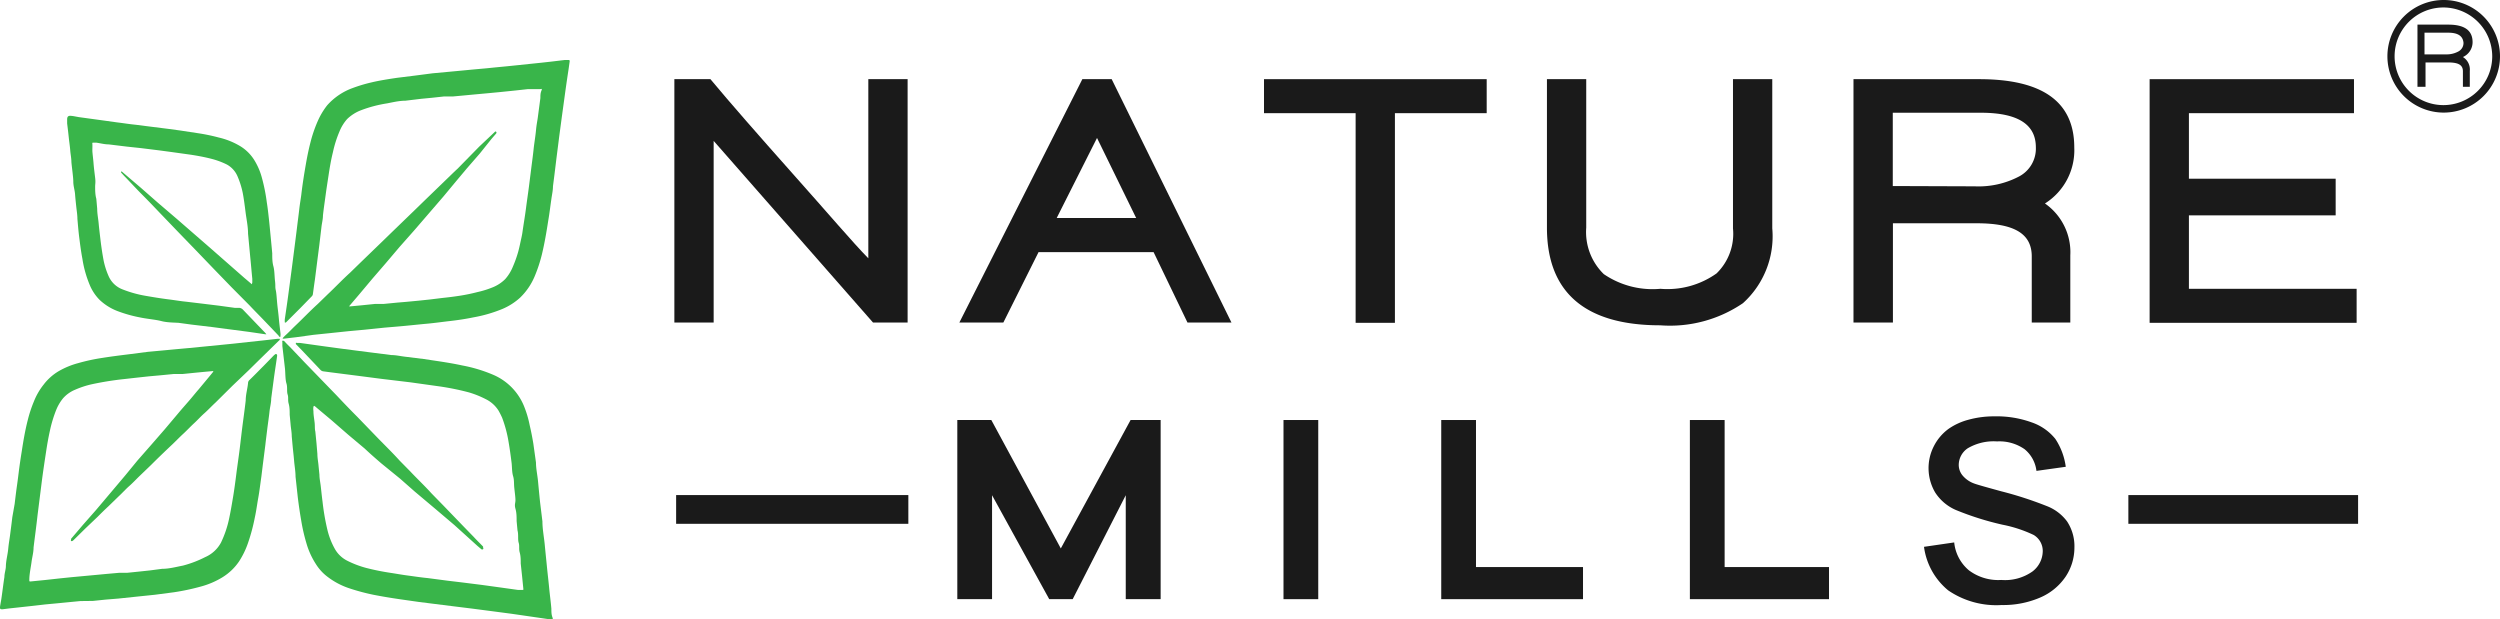
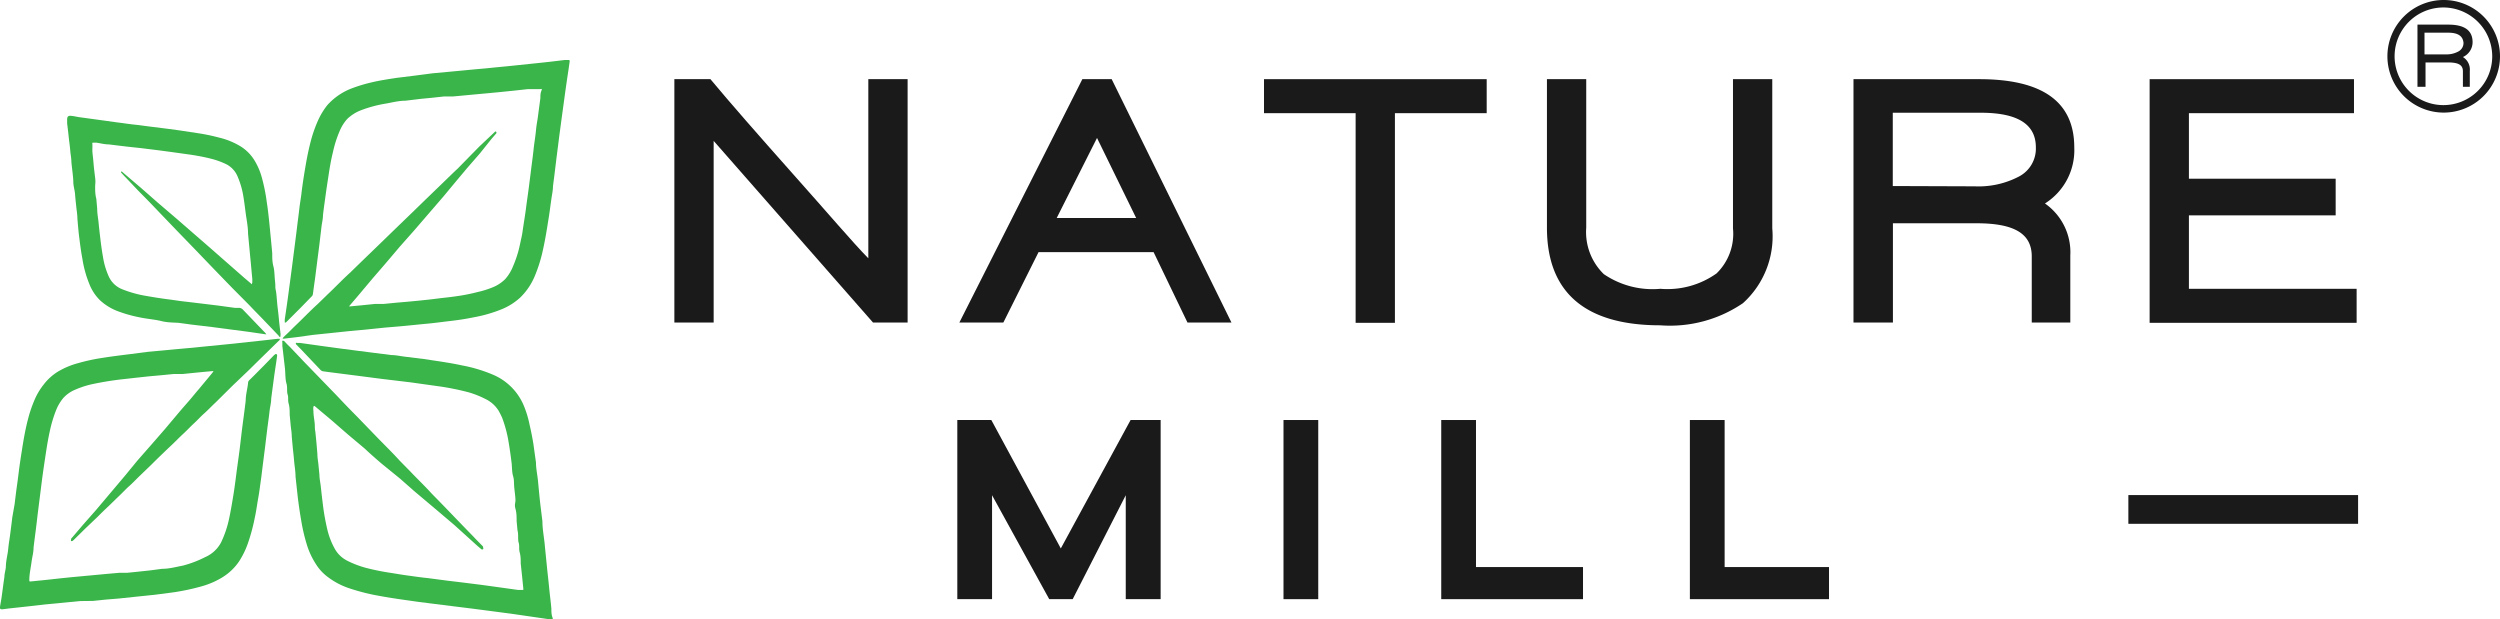
<svg xmlns="http://www.w3.org/2000/svg" viewBox="0 0 170.53 42.25">
  <defs>
    <style>.cls-1{fill:#39b54a;}.cls-2{fill:#1a1a1a;}</style>
  </defs>
  <g data-sanitized-data-name="Layer 2" data-name="Layer 2" id="Layer_2">
    <g data-sanitized-data-name="Layer 1" data-name="Layer 1" id="Layer_1-2">
      <path d="M23.82,20.9s0,0,.06,0l.84-.08.88-.09.59,0,.92-.09.6-.05.84-.08.76-.08.9-.11q.59-.06,1.17-.15a12.16,12.16,0,0,0,1.2-.25,6.32,6.32,0,0,0,1-.31,2.57,2.57,0,0,0,.88-.57,2.94,2.94,0,0,0,.52-.84,8,8,0,0,0,.36-1c.09-.32.15-.64.22-.95s.08-.43.11-.64c.07-.47.15-.94.21-1.41s.14-1,.2-1.47l.18-1.43c.05-.38.1-.76.14-1.14s.12-.84.16-1.26.08-.57.12-.85l.18-1.36c0-.17,0-.33.07-.5s0-.12-.09-.11L36,6.08l-.82.09-1.07.11-.84.08-.87.08-.85.08-.65.06-.61,0-.83.09-.73.07-1.08.13c-.41,0-.83.1-1.24.18a8.79,8.79,0,0,0-1.81.48,2.79,2.79,0,0,0-.92.59,2.94,2.94,0,0,0-.52.84,7.82,7.82,0,0,0-.45,1.42c-.13.52-.22,1.06-.3,1.59s-.14.9-.2,1.35-.13.91-.18,1.37c0,.26-.07.52-.1.77l-.15,1.27-.12.93-.18,1.42c-.05.33-.09.65-.14,1a.27.27,0,0,1-.09.15L20.5,21l-1,1s0,0-.07,0a1.06,1.06,0,0,1,0-.25c.09-.61.18-1.22.26-1.83s.19-1.41.28-2.12.19-1.47.28-2.2c.05-.43.11-.86.16-1.3s.1-.69.14-1c.08-.7.19-1.39.31-2.08s.22-1.14.37-1.71a9.19,9.19,0,0,1,.48-1.33,5,5,0,0,1,.61-1A4.26,4.26,0,0,1,24.07,6a10.26,10.26,0,0,1,1.23-.37c.58-.14,1.17-.23,1.77-.32l1.21-.15L29.51,5l1.08-.1.85-.08.84-.08.89-.08.59-.06.83-.08.78-.08.76-.08.77-.08.72-.08.92-.11.16,0c.15,0,.18,0,.15.16l-.06.43c-.08.52-.15,1-.23,1.57L38.32,8l-.18,1.35c-.07.58-.15,1.17-.22,1.75s-.13,1.07-.2,1.6c0,.29-.07.59-.11.88-.07.48-.13,1-.21,1.45-.12.78-.25,1.55-.43,2.3a10,10,0,0,1-.5,1.52,4.35,4.35,0,0,1-1,1.46,4.24,4.24,0,0,1-1.19.76,9.51,9.51,0,0,1-2,.58c-.53.11-1.07.19-1.6.25s-1,.13-1.55.18-1,.1-1.53.15-.92.08-1.38.12l-1.35.14-1.09.1-1.24.13-1.16.12L20.22,23l-.84.1h-.05c-.06,0-.07,0,0-.09l.12-.12c.24-.21.45-.44.68-.66.52-.49,1-1,1.54-1.49l.69-.67c.51-.48,1-1,1.51-1.46l.74-.72,1.49-1.44.69-.67,1.51-1.46.71-.69,1.52-1.47c.23-.22.46-.45.69-.66L32.69,10l1.06-1h0s.06-.07.1,0,0,.07,0,.1l-.32.37-.8,1-.87,1-.78.93-.83,1-1,1.16-1,1.16-1,1.13-.95,1.12L25.41,19l-.94,1.12-.64.75s0,0,0,0" class="cls-1" />
      <path d="M21.38,27.74a1,1,0,0,0,0,.3c0,.26.05.52.08.78s0,.41.05.62l.08.81.06.72c0,.28.06.55.08.82l.06.6c0,.23.05.47.08.7s.08.75.13,1.12a15.72,15.72,0,0,0,.33,1.92,5.09,5.09,0,0,0,.51,1.31,2,2,0,0,0,.85.81,6.71,6.71,0,0,0,1.29.49,16.31,16.31,0,0,0,1.69.34c.39.06.77.13,1.16.18s.89.13,1.33.17l1.37.18,1,.12,1.35.17,1.16.16,1.29.18.3,0c.05,0,.08,0,.07-.06l-.09-.9-.09-.84c0-.26,0-.51-.07-.76s0-.44-.07-.66,0-.56-.08-.84l-.06-.64c0-.28,0-.56-.08-.84s0-.38,0-.58-.05-.56-.08-.85,0-.53-.08-.79-.07-.59-.1-.88c-.06-.49-.13-1-.21-1.46a8.55,8.55,0,0,0-.44-1.65A5.6,5.6,0,0,0,34,28a2.14,2.14,0,0,0-.88-.78A6.59,6.59,0,0,0,32,26.77a17.47,17.47,0,0,0-2-.41l-2-.28L26,25.84l-1.54-.2-1.88-.24-.53-.07a.31.31,0,0,1-.18-.09l-1.29-1.36-.34-.35-.06-.06s0,0,0-.08a.08.08,0,0,1,.07,0l.2,0,1.57.22,1.25.17,1.23.16.94.12,1.26.16c.32,0,.63.08,1,.12l1.21.15.8.12c.61.09,1.23.19,1.83.32a10.08,10.08,0,0,1,2.09.63,3.94,3.94,0,0,1,2.1,2.11A7.13,7.13,0,0,1,36.13,29c.1.42.18.84.25,1.26l.18,1.29c0,.42.1.85.14,1.28s.09.95.14,1.43L37,35.57c0,.53.11,1.07.16,1.6s.1,1,.15,1.51.11,1,.15,1.43.11.94.15,1.41c0,.19,0,.39.07.58s0,.17-.15.15l-.89-.13-1.72-.25-1.29-.17-1.38-.18-1.37-.17-1.2-.15-1.11-.14-1.26-.18c-.62-.09-1.23-.19-1.84-.31a14.22,14.22,0,0,1-1.67-.45,5.06,5.06,0,0,1-1.59-.88,3.2,3.2,0,0,1-.66-.76,5.29,5.29,0,0,1-.65-1.43,12.43,12.43,0,0,1-.36-1.58c-.09-.52-.16-1-.23-1.57l-.15-1.38c0-.37-.07-.73-.1-1.1s-.07-.68-.1-1l-.06-.66c0-.28-.06-.56-.08-.83l-.06-.64c0-.25,0-.51-.07-.76s0-.41-.07-.62,0-.5-.08-.75-.07-.65-.1-1l-.18-1.56,0-.25a.21.21,0,0,1,0-.11s0,0,.07,0a.24.24,0,0,1,.09.06c.12.14.26.27.39.4l.95,1,1.54,1.59.65.67c.47.5.95,1,1.42,1.47l1.44,1.49c.49.5,1,1,1.46,1.51l.7.71c.48.51,1,1,1.46,1.51l.84.86,1.35,1.4.7.72c.2.22.42.43.63.65a.18.18,0,0,1,0,.07.08.08,0,0,1,0,.11.09.09,0,0,1-.12,0l-.26-.22L31,35.82l-1.26-1.07-1.45-1.22-1-.88L26,31.6c-.37-.32-.74-.64-1.12-1l-1.12-.94-1.15-1-.8-.67-.26-.22a.48.48,0,0,0-.13-.09" class="cls-1" />
      <path d="M14.54,25.31l-.56.05-.62.06-.89.09-.61,0-.92.09-.78.07-.83.09-.89.1a20.94,20.94,0,0,0-2.22.36,6.29,6.29,0,0,0-1.11.37,2.23,2.23,0,0,0-.81.58,3.06,3.06,0,0,0-.47.8,8.73,8.73,0,0,0-.43,1.43c-.1.45-.18.91-.25,1.37-.1.66-.2,1.31-.29,2l-.3,2.38c-.08.73-.18,1.46-.27,2.19,0,.34-.1.68-.14,1S2,39.16,2,39.55c0,.11,0,.12.11.11l1-.1,1-.11.78-.08.86-.08.86-.08.64-.06.9-.08.54,0,.78-.08.75-.08.84-.11c.48,0,.95-.13,1.42-.22A7.47,7.47,0,0,0,14,38,2.23,2.23,0,0,0,15.08,37a7.21,7.21,0,0,0,.56-1.68c.1-.47.18-.95.26-1.43s.15-1,.22-1.56.16-1.14.23-1.71.11-.94.17-1.42.17-1.25.24-1.88c0-.4.12-.79.16-1.19a.28.28,0,0,1,.1-.21c.32-.31.63-.63.95-.95l.72-.74.09-.07a.08.08,0,0,1,.12.06.25.25,0,0,1,0,.08c-.07.51-.15,1-.22,1.52l-.18,1.36c0,.31-.09.61-.12.92s-.11.83-.16,1.25-.08.63-.12,1l-.18,1.41-.09.74c-.07.48-.13,1-.21,1.44s-.14.92-.24,1.37A12.62,12.62,0,0,1,16.93,37a5.68,5.68,0,0,1-.62,1.29,3.71,3.71,0,0,1-1.14,1.09,5.58,5.58,0,0,1-1.51.64,15.55,15.55,0,0,1-1.8.38l-1.3.17-1.16.12-1.33.14-.86.07-.87.09L5.48,41l-.83.08-.82.08-.75.07-.78.09-.91.1-.74.08-.48.06c-.11,0-.19,0-.17-.16s.07-.4.1-.6c.07-.48.13-1,.2-1.44,0-.23.08-.45.1-.69,0-.41.12-.81.16-1.22s.08-.6.12-.9.11-.84.16-1.27L1,34.37c.05-.42.1-.84.16-1.26s.09-.68.13-1,.12-.87.19-1.3c.11-.72.23-1.44.41-2.14a8.7,8.7,0,0,1,.42-1.28,4.49,4.49,0,0,1,.67-1.16A3.58,3.58,0,0,1,4,25.32a5.5,5.5,0,0,1,1.33-.55A13.1,13.1,0,0,1,7,24.41c.56-.09,1.12-.16,1.68-.23L10.08,24l1.08-.1.85-.08.88-.08.82-.08.61-.06.81-.08.8-.08,1-.11.94-.1,1.06-.12c.06,0,.12,0,.15,0s0,.1-.07.14l-1.35,1.32-.7.69-1.1,1.05L14.7,27.46c-.26.24-.5.5-.76.73s-.46.46-.7.68-.49.49-.74.72-.48.47-.72.7c-.5.47-1,.95-1.48,1.43l-.76.73c-.24.23-.47.48-.72.7s-.47.47-.72.7l-.72.7c-.25.23-.49.47-.73.71l-.84.8-.76.75a.48.48,0,0,1-.11.09.08.08,0,0,1-.09,0,.06.06,0,0,1,0-.08.25.25,0,0,1,0-.07l.81-.95.88-1,1.09-1.29.92-1.09.82-1,1-1.14.87-1,.91-1.08c.25-.3.51-.59.76-.88s.42-.51.64-.76l.83-1,.17-.21" class="cls-1" />
      <path d="M17.21,19.27c0-.1,0-.18,0-.25-.05-.49-.09-1-.14-1.48l-.15-1.6c0-.49-.11-1-.17-1.47s-.11-.87-.19-1.3A5.77,5.77,0,0,0,16.19,12a1.65,1.65,0,0,0-.72-.78,5.36,5.36,0,0,0-1.1-.4c-.43-.11-.87-.19-1.31-.26l-1.29-.18-.89-.12-1.29-.16L8.65,10,7.42,9.85c-.29,0-.57-.08-.86-.12H6.4c-.1,0-.11,0-.1.09s0,.3,0,.45.06.58.08.86.07.67.11,1,0,.4,0,.61,0,.54.08.82l.06.68c0,.34.07.67.1,1s.07.66.11,1c.06.52.13,1,.23,1.54a5.24,5.24,0,0,0,.35,1.08,1.69,1.69,0,0,0,.94.88,7.89,7.89,0,0,0,1.58.44c.52.09,1,.17,1.55.24s.8.12,1.21.16l1,.12,1.23.15,1.09.15.31,0a.39.39,0,0,1,.24.12l1.42,1.48a1.71,1.71,0,0,1,.18.2s-.05,0-.08,0l-1.09-.16-1.3-.17-1.21-.16-1.43-.17-.88-.12C11.81,22,11.38,22,11,21.9s-1-.15-1.46-.25a9.15,9.15,0,0,1-1.55-.44,3.69,3.69,0,0,1-1.19-.75,3.16,3.16,0,0,1-.67-1,7.62,7.62,0,0,1-.51-1.81c-.09-.47-.15-.94-.21-1.41s-.09-.87-.13-1.31c0-.28-.05-.56-.08-.85s-.06-.55-.08-.83S5,12.69,5,12.39s-.09-.89-.13-1.34c0-.26-.06-.53-.08-.8s-.07-.59-.1-.88-.07-.63-.11-.95l0-.27c0-.18.06-.26.24-.25s.38.06.57.09l1.75.24L8,8.35c.42.05.84.12,1.26.16l.94.12,1.27.16.81.11,1.38.21a12.79,12.79,0,0,1,1.26.27,5.06,5.06,0,0,1,1.45.58,2.91,2.91,0,0,1,1,1,4.48,4.48,0,0,1,.49,1.15,12.18,12.18,0,0,1,.34,1.7c.06.37.1.74.14,1.1s.07.69.1,1,.09.92.13,1.37c0,.3,0,.6.08.89s.07.67.11,1,0,.41.05.62.07.62.1.93.08.65.11,1,.07.64.11,1a.61.61,0,0,1,0,.19c0,.07,0,.09-.09.05L19,22.89l-1.1-1.15c-.29-.3-.58-.59-.86-.89L15.8,19.6l-1.23-1.27-1.23-1.28L12.13,15.8,10.9,14.52c-.4-.42-.8-.84-1.21-1.25S8.88,12.42,8.47,12l-.21-.23s0,0,0-.06,0,0,.06,0l0,0,1.3,1.11,1.14,1,1.31,1.12,1.15,1,1.15,1,1.14,1,1.14,1,.53.45" class="cls-1" />
      <path d="M59.55,22,48.68,9.61V22H46V5.4h2.46c1.39,1.67,3.26,3.8,5.57,6.4,2.49,2.79,4.12,4.72,5.2,5.82V5.4h2.68V22Z" class="cls-2" />
      <path d="M81,22,78.69,17.2H70.84L68.44,22h-3L73.83,5.4h2L84,22ZM77.5,14.87,74.83,9.41l-2.75,5.46Z" class="cls-2" />
      <polygon points="92.47 22.02 92.47 7.72 86.22 7.72 86.22 5.4 101.41 5.4 101.41 7.72 95.15 7.72 95.15 22.02 92.47 22.02" class="cls-2" />
      <path d="M113.25,22.19c-5.12,0-7.73-2.24-7.73-6.66V5.4h2.68V15.53a4,4,0,0,0,1.2,3.17,5.9,5.9,0,0,0,3.86,1,5.78,5.78,0,0,0,3.83-1.05,3.77,3.77,0,0,0,1.12-3.07V5.4h2.68V15.58a6.14,6.14,0,0,1-2,5.1A8.83,8.83,0,0,1,113.25,22.19Z" class="cls-2" />
      <path d="M138.59,22V17.49c0-1.57-1.22-2.26-3.76-2.26h-5.71V22h-2.69V5.4H135c4.31,0,6.49,1.53,6.49,4.66a4.29,4.29,0,0,1-2,3.82,4.05,4.05,0,0,1,1.73,3.54V22Zm-3.89-9.29a5.93,5.93,0,0,0,3-.66,2.15,2.15,0,0,0,1.17-2c0-1.57-1.23-2.36-3.76-2.36h-6v5Z" class="cls-2" />
      <polygon points="146.63 22.02 146.63 5.4 160.57 5.4 160.57 7.72 149.31 7.72 149.31 12.19 159.32 12.19 159.32 14.69 149.31 14.69 149.31 19.7 160.75 19.7 160.75 22.02 146.63 22.02" class="cls-2" />
-       <rect height="1.96" width="15.84" y="33.77" x="46.12" class="cls-2" />
      <rect height="1.96" width="15.67" y="33.77" x="145.18" class="cls-2" />
-       <path d="M166.69,7.68a3.84,3.84,0,1,1,3.84-3.84A3.84,3.84,0,0,1,166.69,7.68Zm0-7.17A3.33,3.33,0,1,0,170,3.84,3.34,3.34,0,0,0,166.69.51Z" class="cls-2" />
+       <path d="M166.69,7.68a3.84,3.84,0,1,1,3.84-3.84A3.84,3.84,0,0,1,166.69,7.68m0-7.17A3.33,3.33,0,1,0,170,3.84,3.34,3.34,0,0,0,166.69.51Z" class="cls-2" />
      <path d="M168,3.89a1,1,0,0,1,.47.95V5.92H168V4.86c0-.44-.33-.6-1-.6h-1.55V5.92h-.55V1.68H167c1.12,0,1.66.4,1.66,1.2A1.11,1.11,0,0,1,168,3.89Zm-1-1.66h-1.62V3.71h1.52a1.66,1.66,0,0,0,.81-.21.65.65,0,0,0,.33-.58C168,2.47,167.68,2.23,167,2.23Z" class="cls-2" />
      <polygon points="76.79 40.87 76.79 33.78 73.17 40.87 71.57 40.87 67.67 33.78 67.67 40.87 65.3 40.87 65.3 28.65 67.62 28.65 72.36 37.41 77.12 28.65 79.17 28.65 79.17 40.87 76.79 40.87" class="cls-2" />
      <rect height="12.22" width="2.37" y="28.65" x="87.55" class="cls-2" />
      <polygon points="98.31 40.87 98.31 28.65 100.68 28.65 100.68 38.68 107.98 38.68 107.98 40.87 98.31 40.87" class="cls-2" />
      <polygon points="115.27 40.87 115.27 28.65 117.64 28.65 117.64 38.68 124.76 38.68 124.76 40.87 115.27 40.87" class="cls-2" />
-       <path d="M131.24,37.3,133.3,37a2.85,2.85,0,0,0,1,1.9,3.33,3.33,0,0,0,2.21.66,3.24,3.24,0,0,0,2.13-.58,1.77,1.77,0,0,0,.7-1.38,1.27,1.27,0,0,0-.62-1.11,8.92,8.92,0,0,0-2.13-.7,19.83,19.83,0,0,1-3.17-1A3.18,3.18,0,0,1,132,33.59a3.28,3.28,0,0,1-.08-3.17,3.31,3.31,0,0,1,1-1.17,4.28,4.28,0,0,1,1.32-.61,6.53,6.53,0,0,1,1.8-.24,7,7,0,0,1,2.54.41,3.53,3.53,0,0,1,1.62,1.13,4.52,4.52,0,0,1,.71,1.9l-2,.28a2.25,2.25,0,0,0-.81-1.48,3,3,0,0,0-1.88-.53,3.48,3.48,0,0,0-2,.47,1.38,1.38,0,0,0-.61,1.11,1.13,1.13,0,0,0,.25.73,1.84,1.84,0,0,0,.8.56c.21.08.82.25,1.84.53a25.2,25.2,0,0,1,3.09,1A3.11,3.11,0,0,1,141,35.57a3.06,3.06,0,0,1,.5,1.78,3.57,3.57,0,0,1-.61,2,4,4,0,0,1-1.75,1.42,6.35,6.35,0,0,1-2.6.5,5.81,5.81,0,0,1-3.65-1A4.63,4.63,0,0,1,131.24,37.3Z" class="cls-2" />
    </g>
  </g>
</svg>